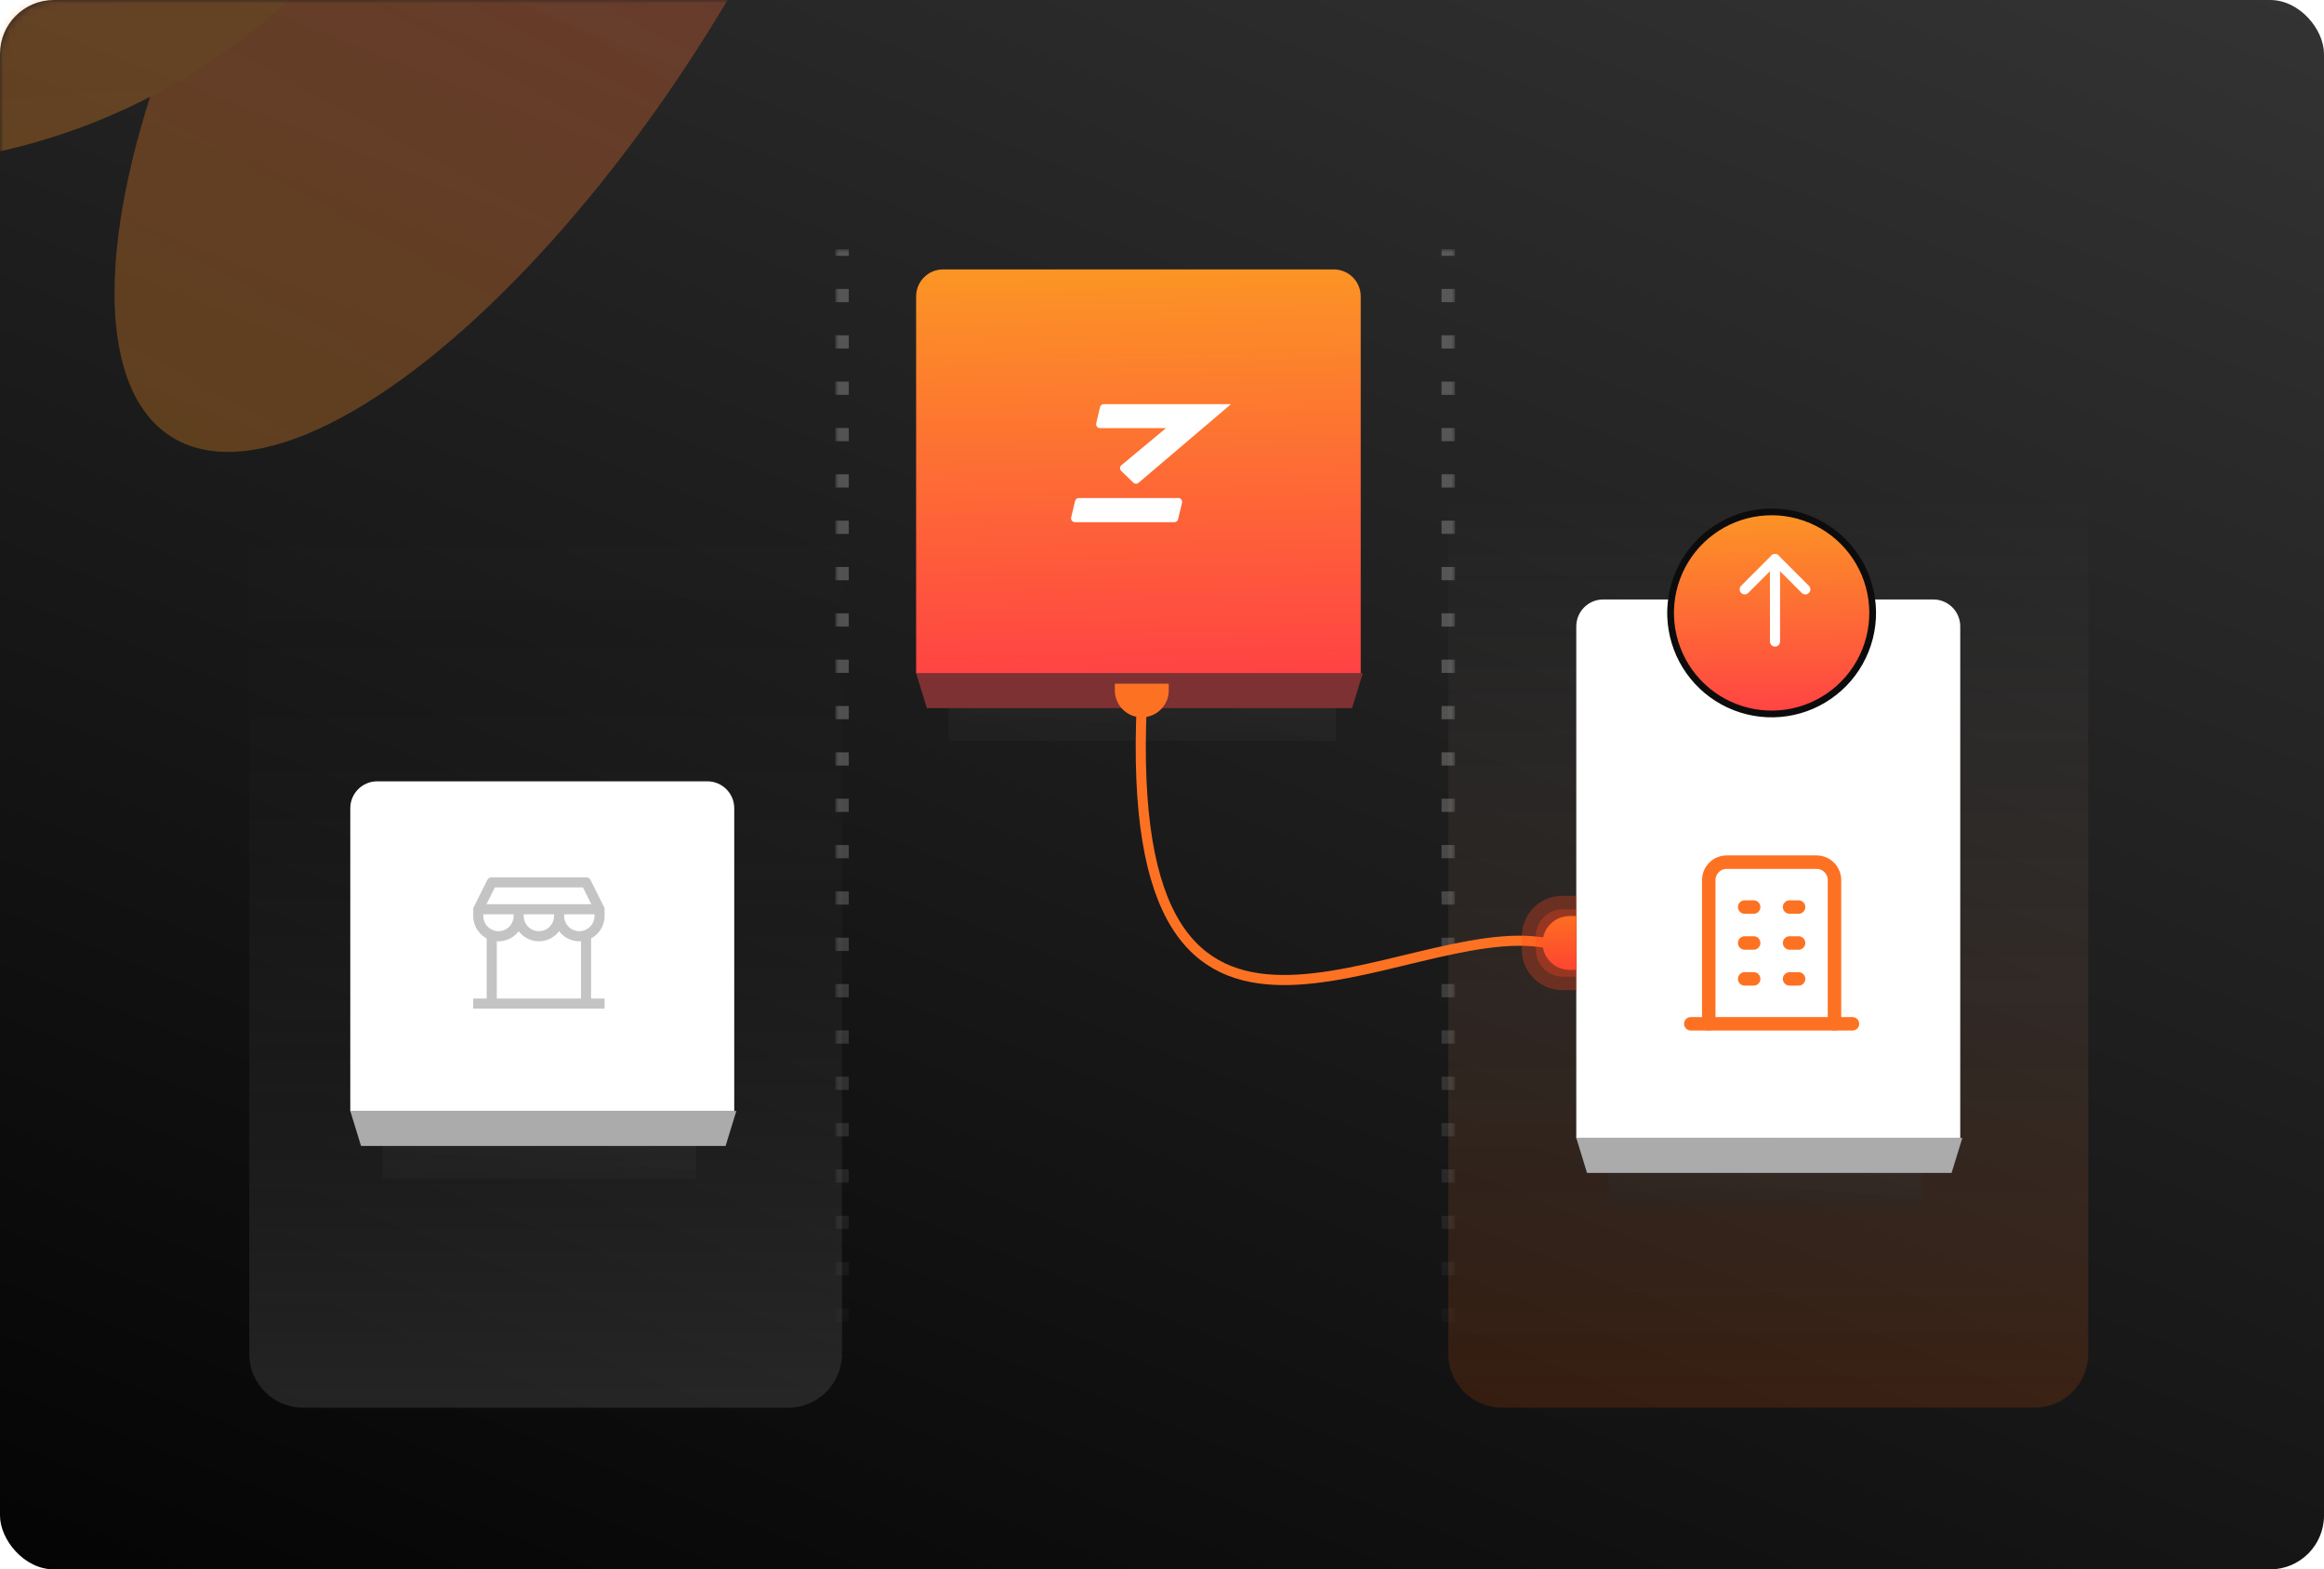
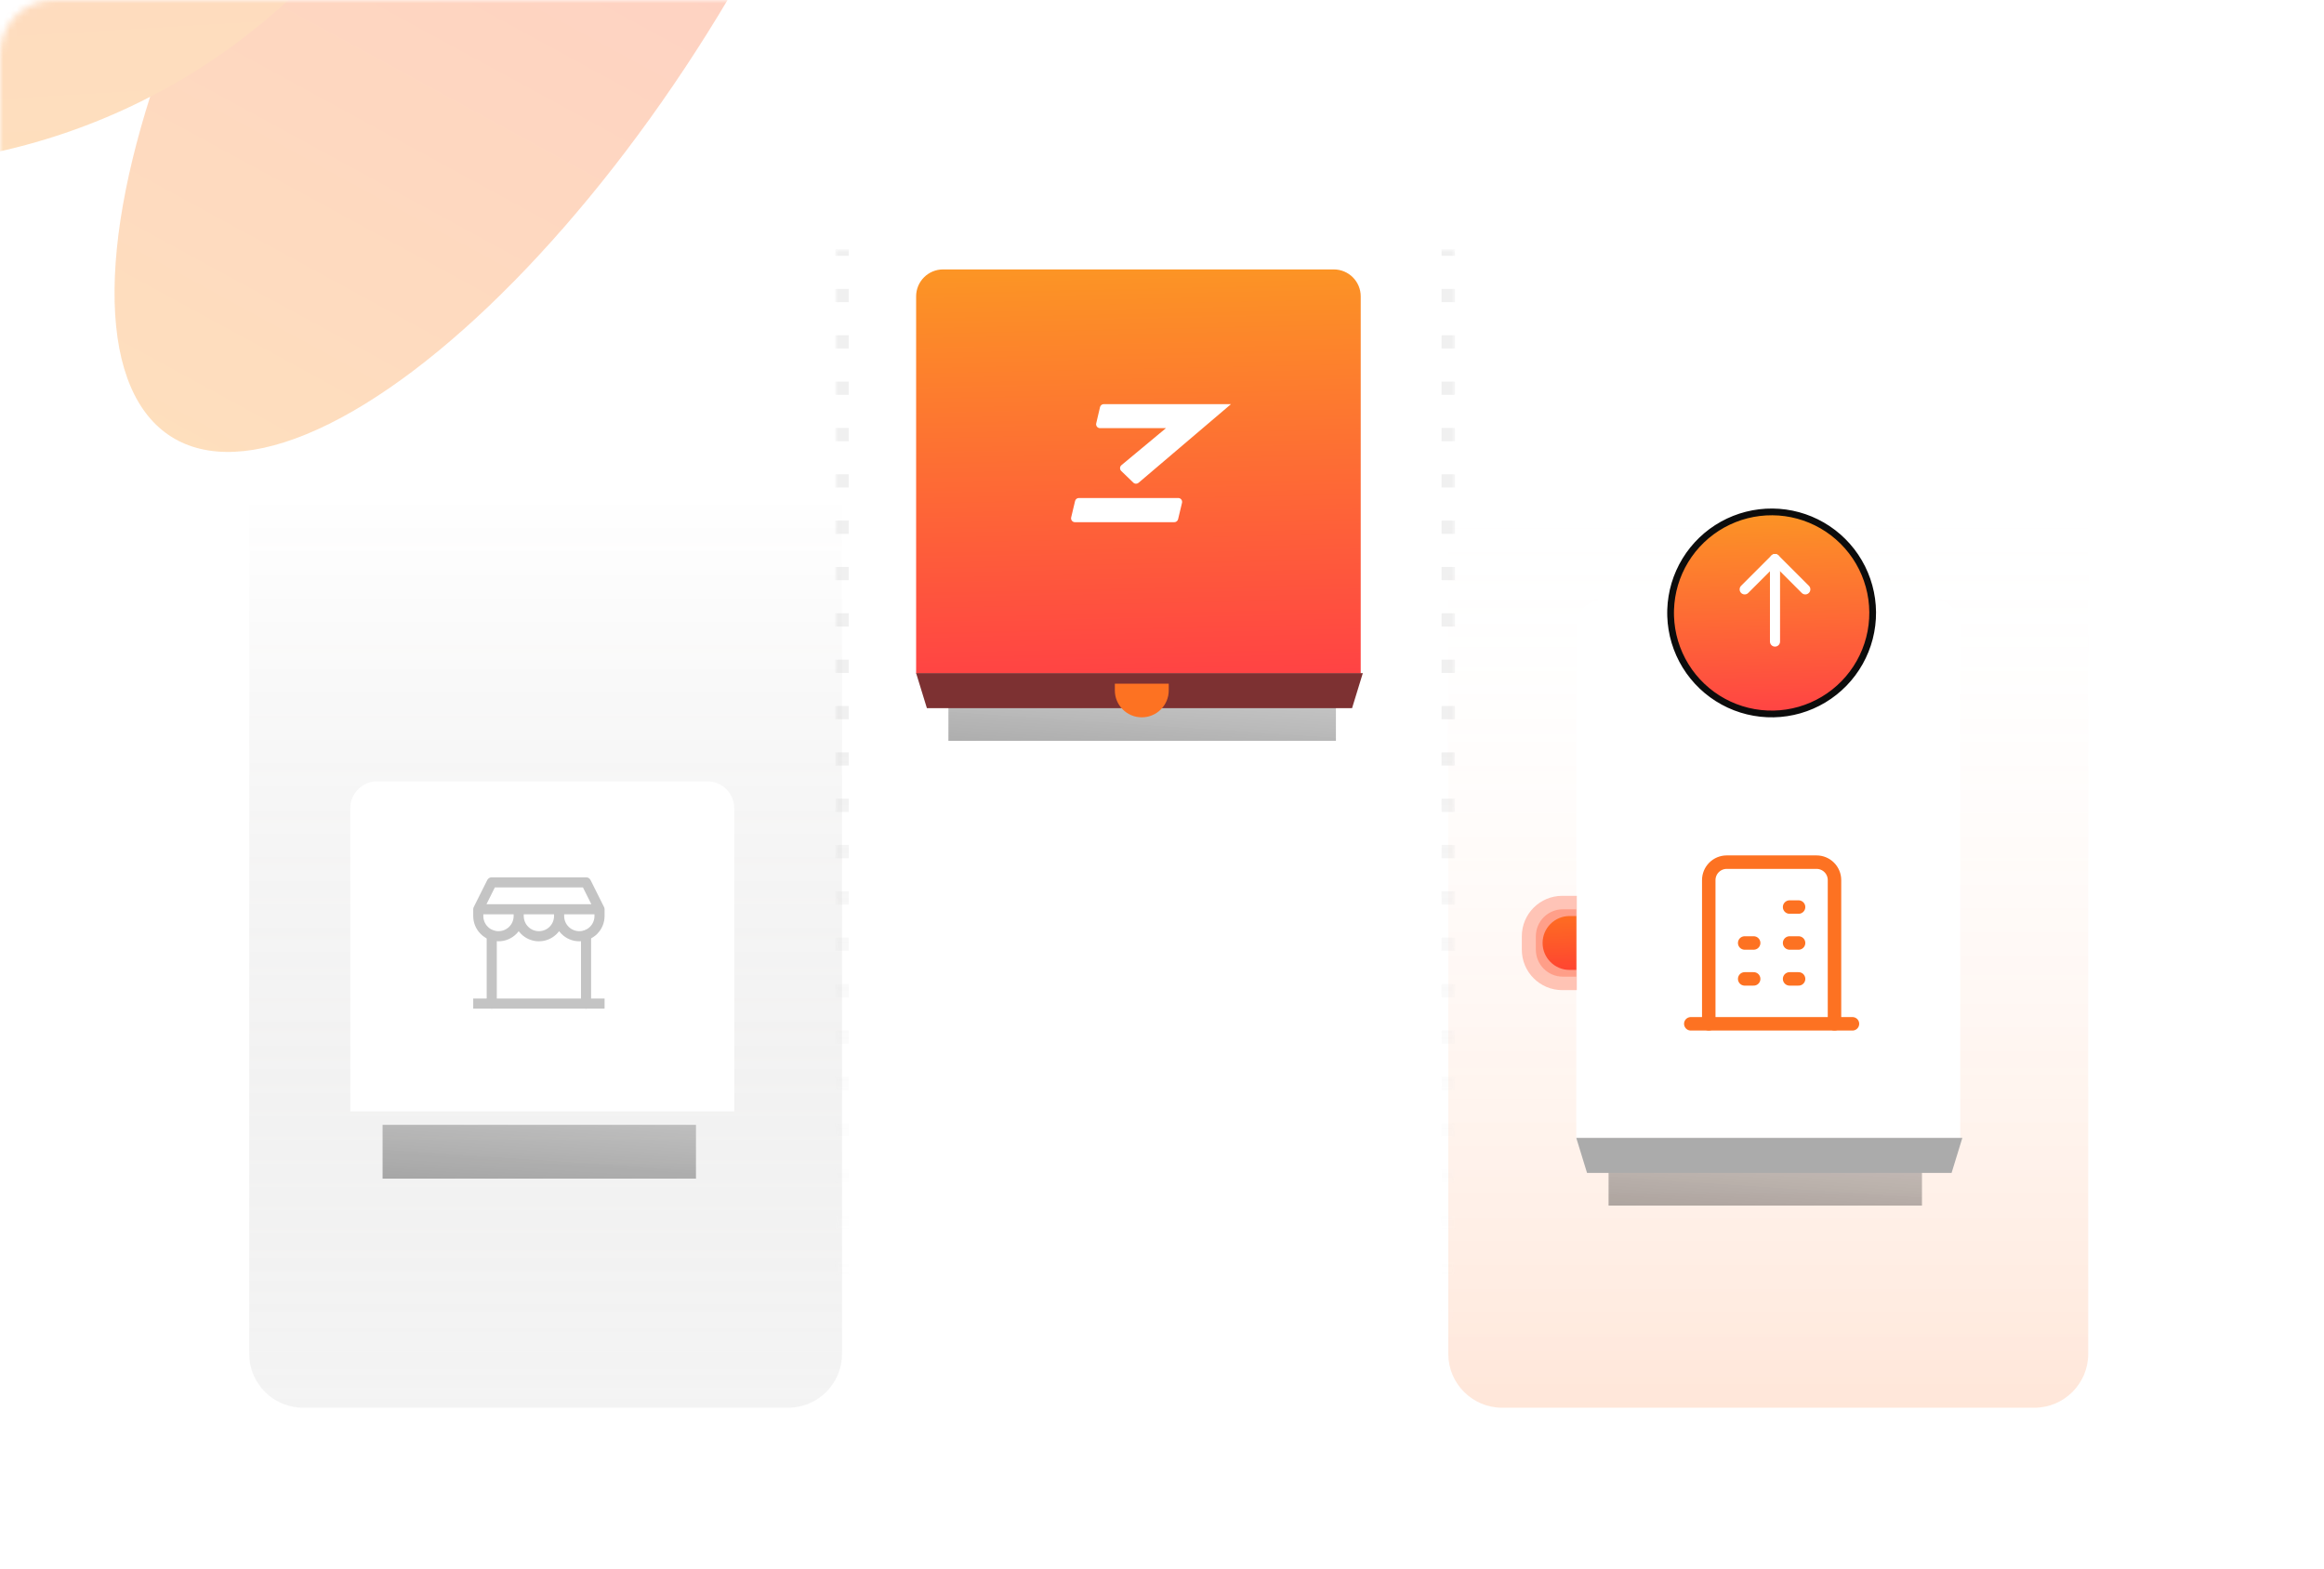
<svg xmlns="http://www.w3.org/2000/svg" fill="none" viewBox="0 0 345 233" height="233" width="345">
-   <rect fill="url(#paint0_linear_4767_44316)" rx="8" height="233" width="345" />
  <mask height="233" width="345" y="0" x="0" maskUnits="userSpaceOnUse" style="mask-type:alpha" id="mask0_4767_44316">
    <rect fill="url(#paint1_linear_4767_44316)" rx="8" height="233" width="345" opacity="0.5" />
  </mask>
  <g mask="url(#mask0_4767_44316)">
    <path fill-opacity="0.3" fill="url(#paint2_linear_4767_44316)" d="M215 74H310V201C310 205.418 306.418 209 302 209H223C218.582 209 215 205.418 215 201V74Z" />
    <path fill-opacity="0.3" fill="url(#paint3_linear_4767_44316)" d="M37 74H125V201C125 205.418 121.418 209 117 209H45C40.582 209 37 205.418 37 201V74Z" />
    <g filter="url(#filter0_f_4767_44316)" opacity="0.6">
      <g filter="url(#filter1_f_4767_44316)">
        <ellipse fill="url(#paint4_linear_4767_44316)" transform="rotate(-147.933 74.892 -14.019)" ry="93.088" rx="35.575" cy="-14.019" cx="74.892" />
      </g>
      <g filter="url(#filter2_f_4767_44316)">
        <circle fill="url(#paint5_linear_4767_44316)" transform="rotate(177.94 -20.361 -68.366)" r="93.088" cy="-68.366" cx="-20.361" />
      </g>
    </g>
  </g>
  <rect fill="url(#paint6_linear_4767_44316)" height="7.989" width="57.524" y="102" x="140.794" opacity="0.6" />
  <path fill="url(#paint7_linear_4767_44316)" d="M136 44C136 41.791 137.791 40 140 40H198C200.209 40 202 41.791 202 44V100H136V44Z" />
  <path fill="white" d="M163.297 63.566H173.088L166.488 69.055C166.358 69.159 166.28 69.314 166.272 69.481C166.264 69.647 166.329 69.809 166.449 69.924L168.242 71.653C168.353 71.761 168.498 71.815 168.645 71.815C168.773 71.815 168.902 71.772 169.009 71.686L182.678 60.056L182.745 60H163.862C163.592 60 163.36 60.183 163.298 60.448L162.734 62.855C162.693 63.028 162.734 63.207 162.844 63.347C162.955 63.487 163.12 63.566 163.298 63.566" />
  <path fill="white" d="M174.906 73.937H160.16C159.892 73.937 159.66 74.119 159.597 74.379L159.017 76.812C158.974 76.985 159.014 77.166 159.124 77.307C159.235 77.448 159.401 77.528 159.58 77.528H174.326C174.594 77.528 174.826 77.346 174.889 77.085L175.47 74.653C175.512 74.478 175.472 74.299 175.362 74.158C175.252 74.017 175.085 73.936 174.907 73.936" />
  <path fill="#7D3132" d="M136 99.942H202.312L200.715 105.138H137.598L136 99.942Z" />
  <path fill="url(#paint8_linear_4767_44316)" d="M56.794 167H103.318V174.989H56.794V167Z" opacity="0.6" />
  <path fill="white" d="M52 120C52 117.791 53.791 116 56 116H105C107.209 116 109 117.791 109 120V165H52V120Z" />
  <g clip-path="url(#clip0_4767_44316)">
    <path stroke-linejoin="round" stroke-linecap="square" stroke-width="1.5" stroke="#C4C4C4" d="M71 149H89" />
    <path stroke-linejoin="round" stroke-linecap="round" stroke-width="1.5" stroke="#C4C4C4" d="M71 135V136C71 136.796 71.316 137.559 71.879 138.121C72.441 138.684 73.204 139 74 139C74.796 139 75.559 138.684 76.121 138.121C76.684 137.559 77 136.796 77 136M71 135H89M71 135L73 131H87L89 135M77 136V135M77 136C77 136.796 77.316 137.559 77.879 138.121C78.441 138.684 79.204 139 80 139C80.796 139 81.559 138.684 82.121 138.121C82.684 137.559 83 136.796 83 136M83 136V135M83 136C83 136.796 83.316 137.559 83.879 138.121C84.441 138.684 85.204 139 86 139C86.796 139 87.559 138.684 88.121 138.121C88.684 137.559 89 136.796 89 136V135" />
    <path stroke-linejoin="round" stroke-linecap="round" stroke-width="1.5" stroke="#C4C4C4" d="M73 149V138.85" />
    <path stroke-linejoin="round" stroke-linecap="round" stroke-width="1.5" stroke="#C4C4C4" d="M87 149V138.85" />
  </g>
-   <path fill="#ABABAB" d="M52 164.942H109.312L107.715 170.138H53.598L52 164.942Z" />
  <path fill="url(#paint9_linear_4767_44316)" d="M238.794 171H285.318V178.989H238.794V171Z" opacity="0.6" />
  <path fill="white" d="M234 93C234 90.791 235.791 89 238 89H287C289.209 89 291 90.791 291 93V169H234V93Z" />
  <g filter="url(#filter3_d_4767_44316)">
    <path fill="url(#paint10_linear_4767_44316)" d="M275.96 81.448C274.645 79.191 272.763 77.316 270.5 76.01C268.255 74.714 265.713 74.021 263.121 74C260.53 73.979 257.977 74.63 255.711 75.889C253.446 77.149 251.545 78.974 250.195 81.186C248.845 83.399 248.091 85.923 248.007 88.514L248 89L248.007 89.486C248.092 92.097 248.857 94.641 250.227 96.865C251.597 99.09 253.524 100.918 255.817 102.169C258.111 103.42 260.691 104.05 263.303 103.997C265.915 103.945 268.468 103.21 270.709 101.868C272.95 100.525 274.802 98.62 276.08 96.342C277.359 94.064 278.021 91.491 277.999 88.879C277.978 86.266 277.275 83.705 275.96 81.448Z" />
    <path stroke="#0C0C0C" d="M275.96 81.448C274.645 79.191 272.763 77.316 270.5 76.01C268.255 74.714 265.713 74.021 263.121 74C260.53 73.979 257.977 74.63 255.711 75.889C253.446 77.149 251.545 78.974 250.195 81.186C248.845 83.399 248.091 85.923 248.007 88.514L248 89L248.007 89.486C248.092 92.097 248.857 94.641 250.227 96.865C251.597 99.09 253.524 100.918 255.817 102.169C258.111 103.42 260.691 104.05 263.303 103.997C265.915 103.945 268.468 103.21 270.709 101.868C272.95 100.525 274.802 98.62 276.08 96.342C277.359 94.064 278.021 91.491 277.999 88.879C277.978 86.266 277.275 83.705 275.96 81.448Z" />
  </g>
  <path stroke-linejoin="round" stroke-linecap="round" stroke-width="1.5" stroke="white" d="M263.5 83.25L263.5 95.25" />
  <path stroke-linejoin="round" stroke-linecap="round" stroke-width="1.5" stroke="white" d="M268 87.5L263.5 83" />
  <path stroke-linejoin="round" stroke-linecap="round" stroke-width="1.5" stroke="white" d="M259 87.5L263.5 83" />
  <g clip-path="url(#clip1_4767_44316)">
    <path stroke-linejoin="round" stroke-linecap="round" stroke-width="2" stroke="#FD7222" d="M251 152H275" />
-     <path stroke-linejoin="round" stroke-linecap="round" stroke-width="2" stroke="#FD7222" d="M259 134.667H260.333" />
    <path stroke-linejoin="round" stroke-linecap="round" stroke-width="2" stroke="#FD7222" d="M259 140H260.333" />
    <path stroke-linejoin="round" stroke-linecap="round" stroke-width="2" stroke="#FD7222" d="M259 145.333H260.333" />
    <path stroke-linejoin="round" stroke-linecap="round" stroke-width="2" stroke="#FD7222" d="M265.667 134.667H267" />
    <path stroke-linejoin="round" stroke-linecap="round" stroke-width="2" stroke="#FD7222" d="M265.667 140H267" />
    <path stroke-linejoin="round" stroke-linecap="round" stroke-width="2" stroke="#FD7222" d="M265.667 145.333H267" />
    <path stroke-linejoin="round" stroke-linecap="round" stroke-width="2" stroke="#FD7222" d="M253.667 152V130.667C253.667 129.959 253.948 129.281 254.448 128.781C254.948 128.281 255.626 128 256.333 128H269.667C270.374 128 271.052 128.281 271.552 128.781C272.052 129.281 272.333 129.959 272.333 130.667V152" />
  </g>
  <path fill="#ABABAB" d="M234 168.942H291.312L289.715 174.138H235.598L234 168.942Z" />
  <g opacity="0.3">
    <mask fill="black" height="172" width="92" y="37" x="124" maskUnits="userSpaceOnUse" id="path-34-outside-1_4767_44316">
      <rect height="172" width="92" y="37" x="124" fill="white" />
      <path d="M125 37H215V209H125V37Z" />
    </mask>
    <path mask="url(#path-34-outside-1_4767_44316)" fill="url(#paint11_linear_4767_44316)" d="M124.5 37V37.983H125.5V37H124.5ZM124.5 42.897V44.863H125.5V42.897H124.5ZM124.5 49.777V51.743H125.5V49.777H124.5ZM124.5 56.657V58.623H125.5V56.657H124.5ZM124.5 63.537V65.503H125.5V63.537H124.5ZM124.5 70.417V72.383H125.5V70.417H124.5ZM124.5 77.297V79.263H125.5V77.297H124.5ZM124.5 84.177V86.143H125.5V84.177H124.5ZM124.5 91.057V93.023H125.5V91.057H124.5ZM124.5 97.937V99.903H125.5V97.937H124.5ZM124.5 104.817V106.783H125.5V104.817H124.5ZM124.5 111.697V113.663H125.5V111.697H124.5ZM124.5 118.577V120.543H125.5V118.577H124.5ZM124.5 125.457V127.423H125.5V125.457H124.5ZM124.5 132.337V134.303H125.5V132.337H124.5ZM124.5 139.217V141.183H125.5V139.217H124.5ZM124.5 146.097V148.063H125.5V146.097H124.5ZM124.5 152.977V154.943H125.5V152.977H124.5ZM124.5 159.857V161.823H125.5V159.857H124.5ZM124.5 166.737V168.703H125.5V166.737H124.5ZM124.5 173.617V175.583H125.5V173.617H124.5ZM124.5 180.497V182.463H125.5V180.497H124.5ZM124.5 187.377V189.343H125.5V187.377H124.5ZM124.5 194.257V196.223H125.5V194.257H124.5ZM124.5 201.137V203.103H125.5V201.137H124.5ZM124.5 208.017V209H125.5V208.017H124.5ZM215.5 209V208.017H214.5V209H215.5ZM215.5 203.103V201.137H214.5V203.103H215.5ZM215.5 196.223V194.257H214.5V196.223H215.5ZM215.5 189.343V187.377H214.5V189.343H215.5ZM215.5 182.463V180.497H214.5V182.463H215.5ZM215.5 175.583V173.617H214.5V175.583H215.5ZM215.5 168.703V166.737H214.5V168.703H215.5ZM215.5 161.823V159.857H214.5V161.823H215.5ZM215.5 154.943V152.977H214.5V154.943H215.5ZM215.5 148.063V146.097H214.5V148.063H215.5ZM215.5 141.183V139.217H214.5V141.183H215.5ZM215.5 134.303V132.337H214.5V134.303H215.5ZM215.5 127.423V125.457H214.5V127.423H215.5ZM215.5 120.543V118.577H214.5V120.543H215.5ZM215.5 113.663V111.697H214.5V113.663H215.5ZM215.5 106.783V104.817H214.5V106.783H215.5ZM215.5 99.903V97.937H214.5V99.903H215.5ZM215.5 93.023V91.057H214.5V93.023H215.5ZM215.5 86.143V84.177H214.5V86.143H215.5ZM215.5 79.263V77.297H214.5V79.263H215.5ZM215.5 72.383V70.417H214.5V72.383H215.5ZM215.5 65.503V63.537H214.5V65.503H215.5ZM215.5 58.623V56.657H214.5V58.623H215.5ZM215.5 51.743V49.777H214.5V51.743H215.5ZM215.5 44.863V42.897H214.5V44.863H215.5ZM215.5 37.983V37H214.5V37.983H215.5ZM124 37V37.983H126V37H124ZM124 42.897V44.863H126V42.897H124ZM124 49.777V51.743H126V49.777H124ZM124 56.657V58.623H126V56.657H124ZM124 63.537V65.503H126V63.537H124ZM124 70.417V72.383H126V70.417H124ZM124 77.297V79.263H126V77.297H124ZM124 84.177V86.143H126V84.177H124ZM124 91.057V93.023H126V91.057H124ZM124 97.937V99.903H126V97.937H124ZM124 104.817V106.783H126V104.817H124ZM124 111.697V113.663H126V111.697H124ZM124 118.577V120.543H126V118.577H124ZM124 125.457V127.423H126V125.457H124ZM124 132.337V134.303H126V132.337H124ZM124 139.217V141.183H126V139.217H124ZM124 146.097V148.063H126V146.097H124ZM124 152.977V154.943H126V152.977H124ZM124 159.857V161.823H126V159.857H124ZM124 166.737V168.703H126V166.737H124ZM124 173.617V175.583H126V173.617H124ZM124 180.497V182.463H126V180.497H124ZM124 187.377V189.343H126V187.377H124ZM124 194.257V196.223H126V194.257H124ZM124 201.137V203.103H126V201.137H124ZM124 208.017V209H126V208.017H124ZM216 209V208.017H214V209H216ZM216 203.103V201.137H214V203.103H216ZM216 196.223V194.257H214V196.223H216ZM216 189.343V187.377H214V189.343H216ZM216 182.463V180.497H214V182.463H216ZM216 175.583V173.617H214V175.583H216ZM216 168.703V166.737H214V168.703H216ZM216 161.823V159.857H214V161.823H216ZM216 154.943V152.977H214V154.943H216ZM216 148.063V146.097H214V148.063H216ZM216 141.183V139.217H214V141.183H216ZM216 134.303V132.337H214V134.303H216ZM216 127.423V125.457H214V127.423H216ZM216 120.543V118.577H214V120.543H216ZM216 113.663V111.697H214V113.663H216ZM216 106.783V104.817H214V106.783H216ZM216 99.903V97.937H214V99.903H216ZM216 93.023V91.057H214V93.023H216ZM216 86.143V84.177H214V86.143H216ZM216 79.263V77.297H214V79.263H216ZM216 72.383V70.417H214V72.383H216ZM216 65.503V63.537H214V65.503H216ZM216 58.623V56.657H214V58.623H216ZM216 51.743V49.777H214V51.743H216ZM216 44.863V42.897H214V44.863H216ZM216 37.983V37H214V37.983H216Z" />
  </g>
-   <path stroke-width="1.5" stroke="#FD7222" d="M169.5 104.5C166.5 170.5 208 136 229.5 140" />
  <path fill="url(#paint12_linear_4767_44316)" d="M229 140C229 137.791 230.791 136 233 136H234V144H233C230.791 144 229 142.209 229 140Z" />
  <path fill-opacity="0.3" fill="#FF4621" d="M228 139C228 136.791 229.791 135 232 135H234V145H232C229.791 145 228 143.209 228 141V139Z" />
  <path fill-opacity="0.3" fill="#FF4621" d="M225.917 139C225.917 135.686 228.603 133 231.917 133H234.083V147H231.917C228.603 147 225.917 144.314 225.917 141V139Z" />
  <path fill="#FD7222" d="M169.5 106.5C167.291 106.5 165.5 104.709 165.5 102.5L165.5 101.5L173.5 101.5L173.5 102.5C173.5 104.709 171.709 106.5 169.5 106.5Z" />
  <defs>
    <filter color-interpolation-filters="sRGB" filterUnits="userSpaceOnUse" height="324.57" width="342.241" y="-209.455" x="-161.45" id="filter0_f_4767_44316">
      <feFlood result="BackgroundImageFix" flood-opacity="0" />
      <feBlend result="shape" in2="BackgroundImageFix" in="SourceGraphic" mode="normal" />
      <feGaussianBlur result="effect1_foregroundBlur_4767_44316" stdDeviation="24" />
    </filter>
    <filter color-interpolation-filters="sRGB" filterUnits="userSpaceOnUse" height="342.516" width="296.046" y="-185.277" x="-73.131" id="filter1_f_4767_44316">
      <feFlood result="BackgroundImageFix" flood-opacity="0" />
      <feBlend result="shape" in2="BackgroundImageFix" in="SourceGraphic" mode="normal" />
      <feGaussianBlur result="effect1_foregroundBlur_4767_44316" stdDeviation="45.062" />
    </filter>
    <filter color-interpolation-filters="sRGB" filterUnits="userSpaceOnUse" height="390.144" width="390.144" y="-263.438" x="-215.432" id="filter2_f_4767_44316">
      <feFlood result="BackgroundImageFix" flood-opacity="0" />
      <feBlend result="shape" in2="BackgroundImageFix" in="SourceGraphic" mode="normal" />
      <feGaussianBlur result="effect1_foregroundBlur_4767_44316" stdDeviation="50.991" />
    </filter>
    <filter color-interpolation-filters="sRGB" filterUnits="userSpaceOnUse" height="32.001" width="30" y="74" x="248" id="filter3_d_4767_44316">
      <feFlood result="BackgroundImageFix" flood-opacity="0" />
      <feColorMatrix result="hardAlpha" values="0 0 0 0 0 0 0 0 0 0 0 0 0 0 0 0 0 0 127 0" type="matrix" in="SourceAlpha" />
      <feOffset dy="2" />
      <feComposite operator="out" in2="hardAlpha" />
      <feColorMatrix values="0 0 0 0 0.49 0 0 0 0 0.192 0 0 0 0 0.196 0 0 0 1 0" type="matrix" />
      <feBlend result="effect1_dropShadow_4767_44316" in2="BackgroundImageFix" mode="normal" />
      <feBlend result="shape" in2="effect1_dropShadow_4767_44316" in="SourceGraphic" mode="normal" />
    </filter>
    <linearGradient gradientUnits="userSpaceOnUse" y2="350" x2="216" y1="-78" x1="385" id="paint0_linear_4767_44316">
      <stop stop-color="#3F3F3F" />
      <stop offset="1" />
    </linearGradient>
    <linearGradient gradientUnits="userSpaceOnUse" y2="-3.499" x2="322.208" y1="349" x1="131.197" id="paint1_linear_4767_44316">
      <stop stop-color="#FFF0E4" />
      <stop stop-color="#FEE6E3" offset="1" />
    </linearGradient>
    <linearGradient gradientUnits="userSpaceOnUse" y2="209" x2="262.5" y1="74" x1="262.5" id="paint2_linear_4767_44316">
      <stop stop-opacity="0" stop-color="white" />
      <stop stop-color="#FF5A00" offset="1" />
    </linearGradient>
    <linearGradient gradientUnits="userSpaceOnUse" y2="209" x2="81" y1="74" x1="81" id="paint3_linear_4767_44316">
      <stop stop-opacity="0" stop-color="#1A1816" />
      <stop stop-color="#B3B3B3" offset="0.99" />
    </linearGradient>
    <linearGradient gradientUnits="userSpaceOnUse" y2="78.442" x2="100.744" y1="-107.108" x1="89.487" id="paint4_linear_4767_44316">
      <stop stop-color="#FC9425" />
      <stop stop-color="#FF4344" offset="1" />
    </linearGradient>
    <linearGradient gradientUnits="userSpaceOnUse" y2="24.678" x2="22.145" y1="-161.454" x1="17.83" id="paint5_linear_4767_44316">
      <stop stop-color="#FC9425" />
      <stop stop-color="#FF4344" offset="1" />
    </linearGradient>
    <linearGradient gradientUnits="userSpaceOnUse" y2="72.577" x2="187.886" y1="137.953" x1="183.501" id="paint6_linear_4767_44316">
      <stop />
      <stop stop-opacity="0.03" stop-color="#666666" offset="1" />
    </linearGradient>
    <linearGradient gradientUnits="userSpaceOnUse" y2="99.991" x2="183.803" y1="40" x1="182.538" id="paint7_linear_4767_44316">
      <stop stop-color="#FC9425" />
      <stop stop-color="#FF4344" offset="1" />
    </linearGradient>
    <linearGradient gradientUnits="userSpaceOnUse" y2="137.577" x2="103.886" y1="202.953" x1="99.501" id="paint8_linear_4767_44316">
      <stop />
      <stop stop-opacity="0.03" stop-color="#666666" offset="1" />
    </linearGradient>
    <linearGradient gradientUnits="userSpaceOnUse" y2="141.577" x2="285.886" y1="206.953" x1="281.501" id="paint9_linear_4767_44316">
      <stop />
      <stop stop-opacity="0.03" stop-color="#666666" offset="1" />
    </linearGradient>
    <linearGradient gradientUnits="userSpaceOnUse" y2="103.993" x2="269.849" y1="74" x1="269.154" id="paint10_linear_4767_44316">
      <stop stop-color="#FC9425" />
      <stop stop-color="#FF4344" offset="1" />
    </linearGradient>
    <linearGradient gradientUnits="userSpaceOnUse" y2="201.951" x2="170" y1="110.311" x1="170" id="paint11_linear_4767_44316">
      <stop stop-color="#CCCCCC" />
      <stop stop-opacity="0" stop-color="white" offset="1" />
    </linearGradient>
    <linearGradient gradientUnits="userSpaceOnUse" y2="143.991" x2="232.822" y1="136" x1="232.526" id="paint12_linear_4767_44316">
      <stop stop-color="#FC9425" />
      <stop stop-color="#FF4344" offset="1" />
    </linearGradient>
    <clipPath id="clip0_4767_44316">
      <rect transform="translate(68 128)" fill="white" height="24" width="24" />
    </clipPath>
    <clipPath id="clip1_4767_44316">
      <rect transform="translate(247 124)" fill="white" height="32" width="32" />
    </clipPath>
  </defs>
</svg>